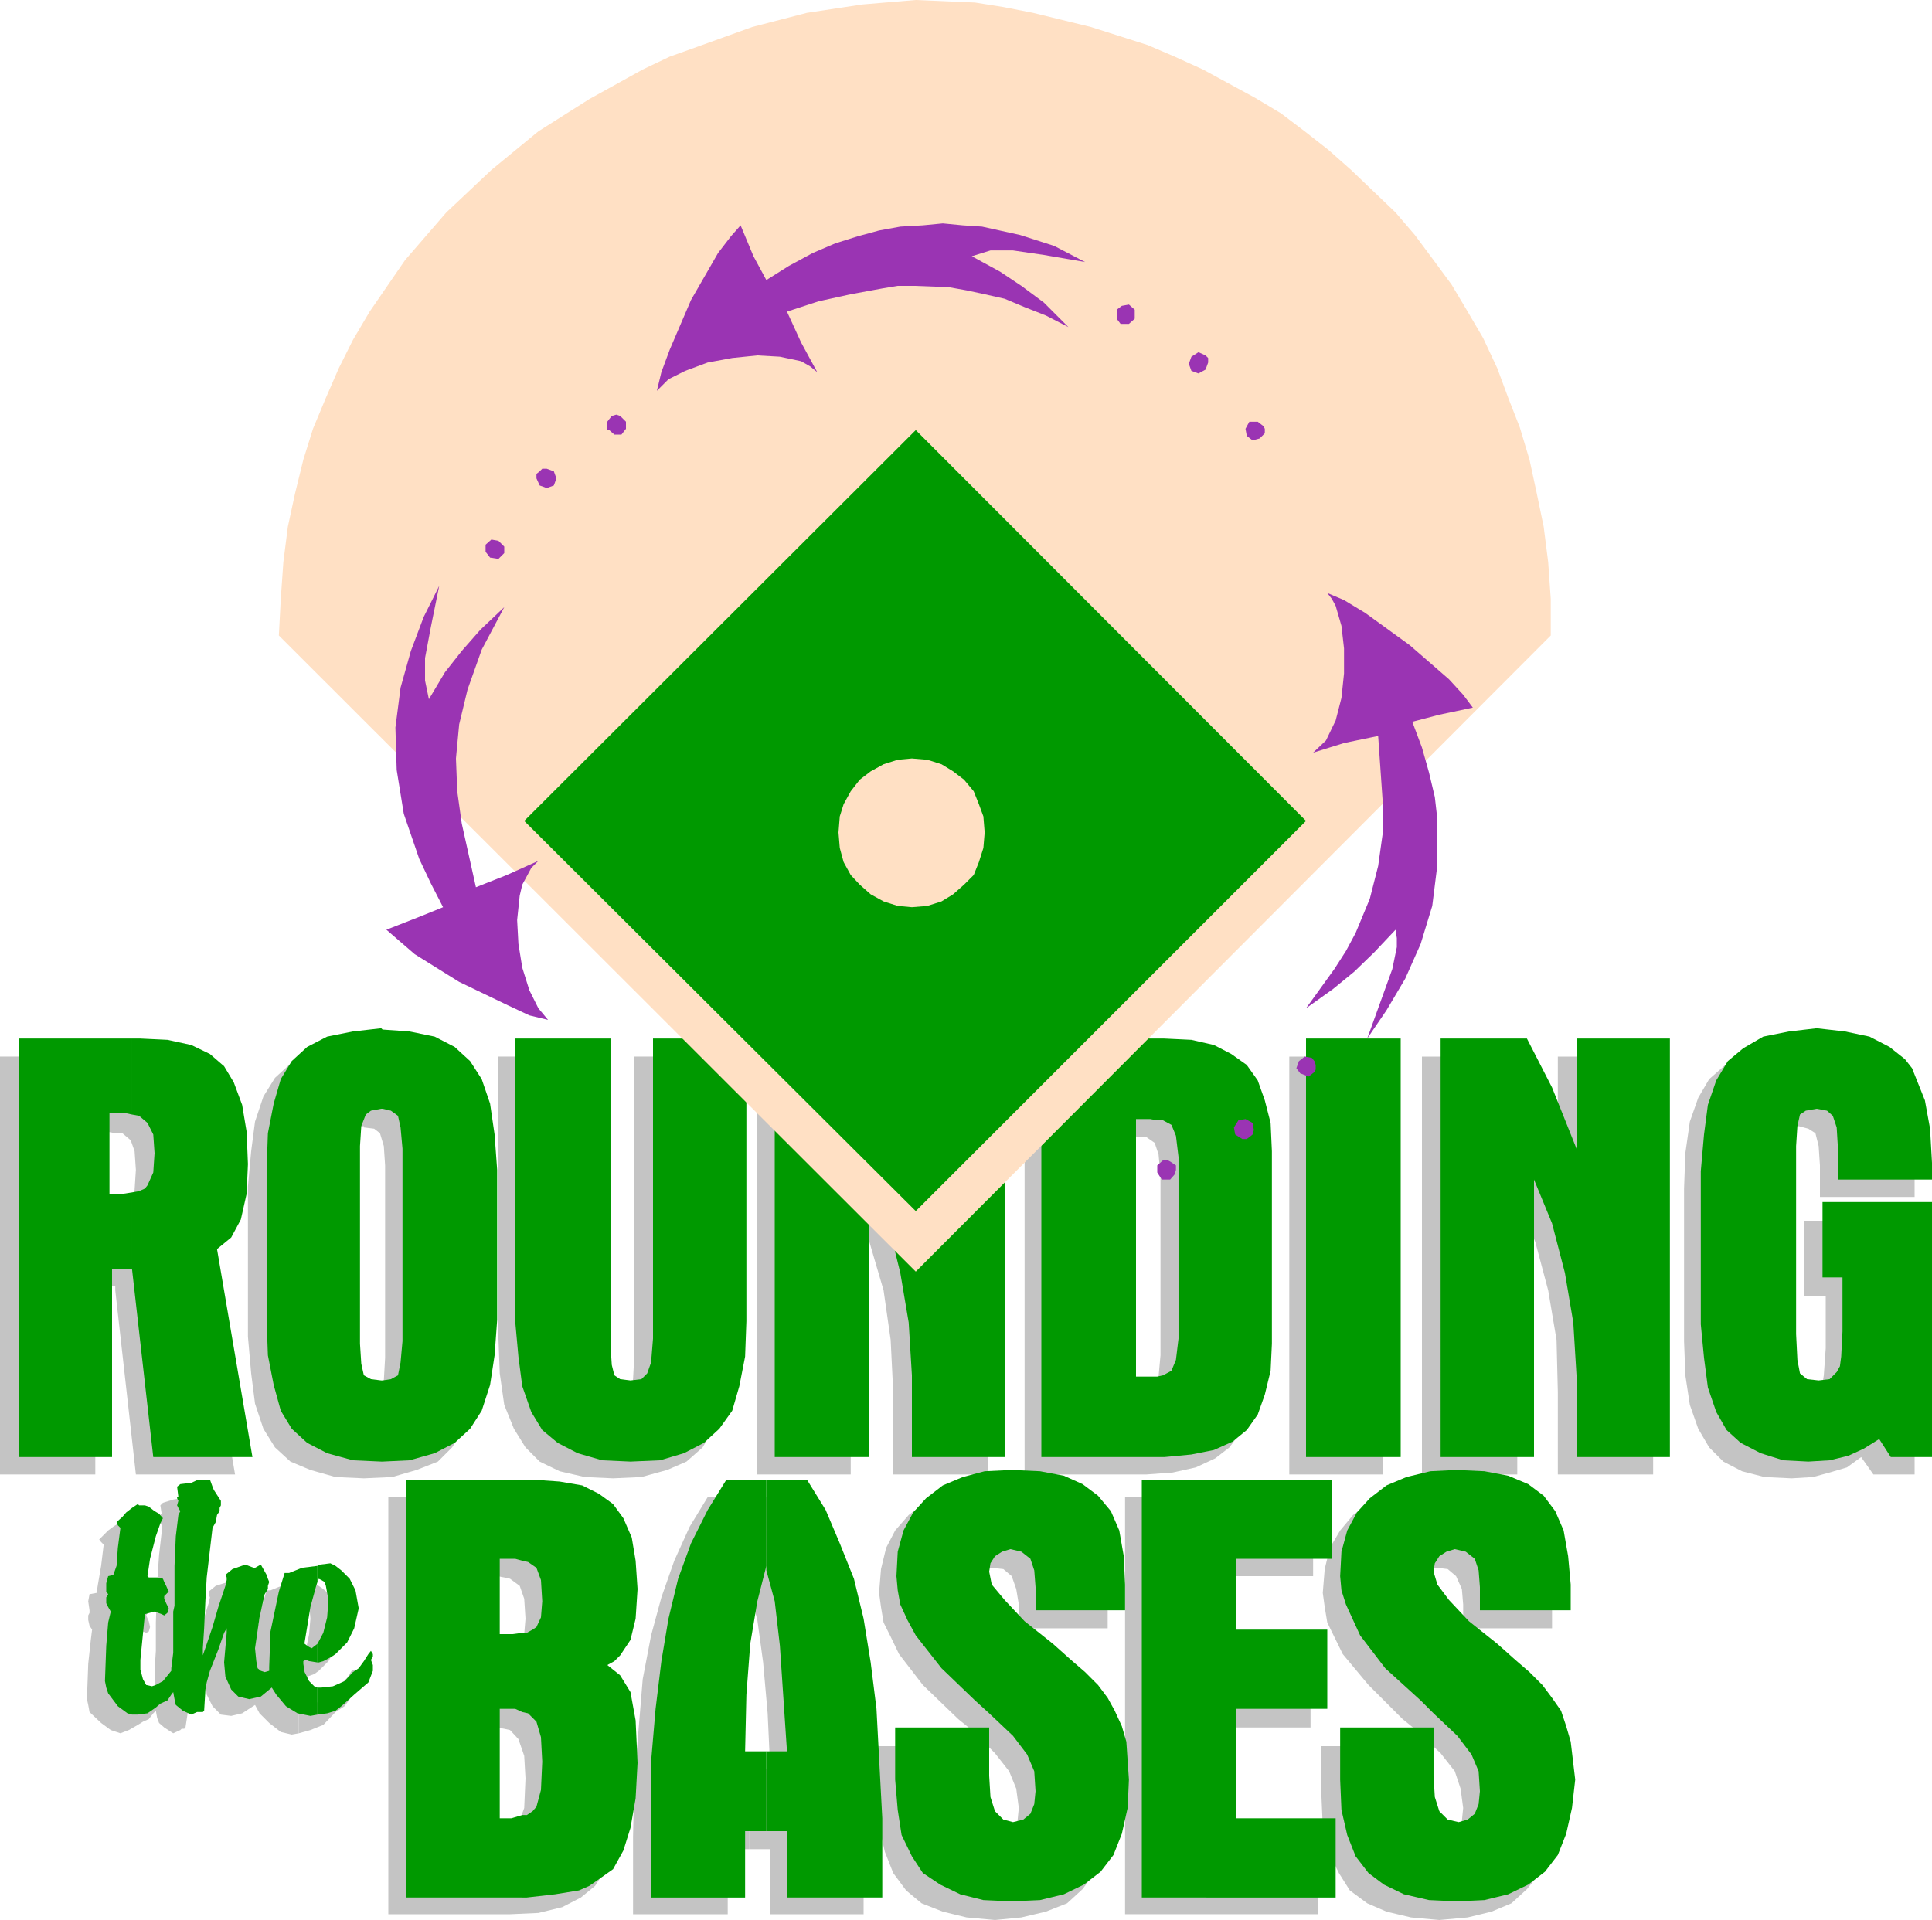
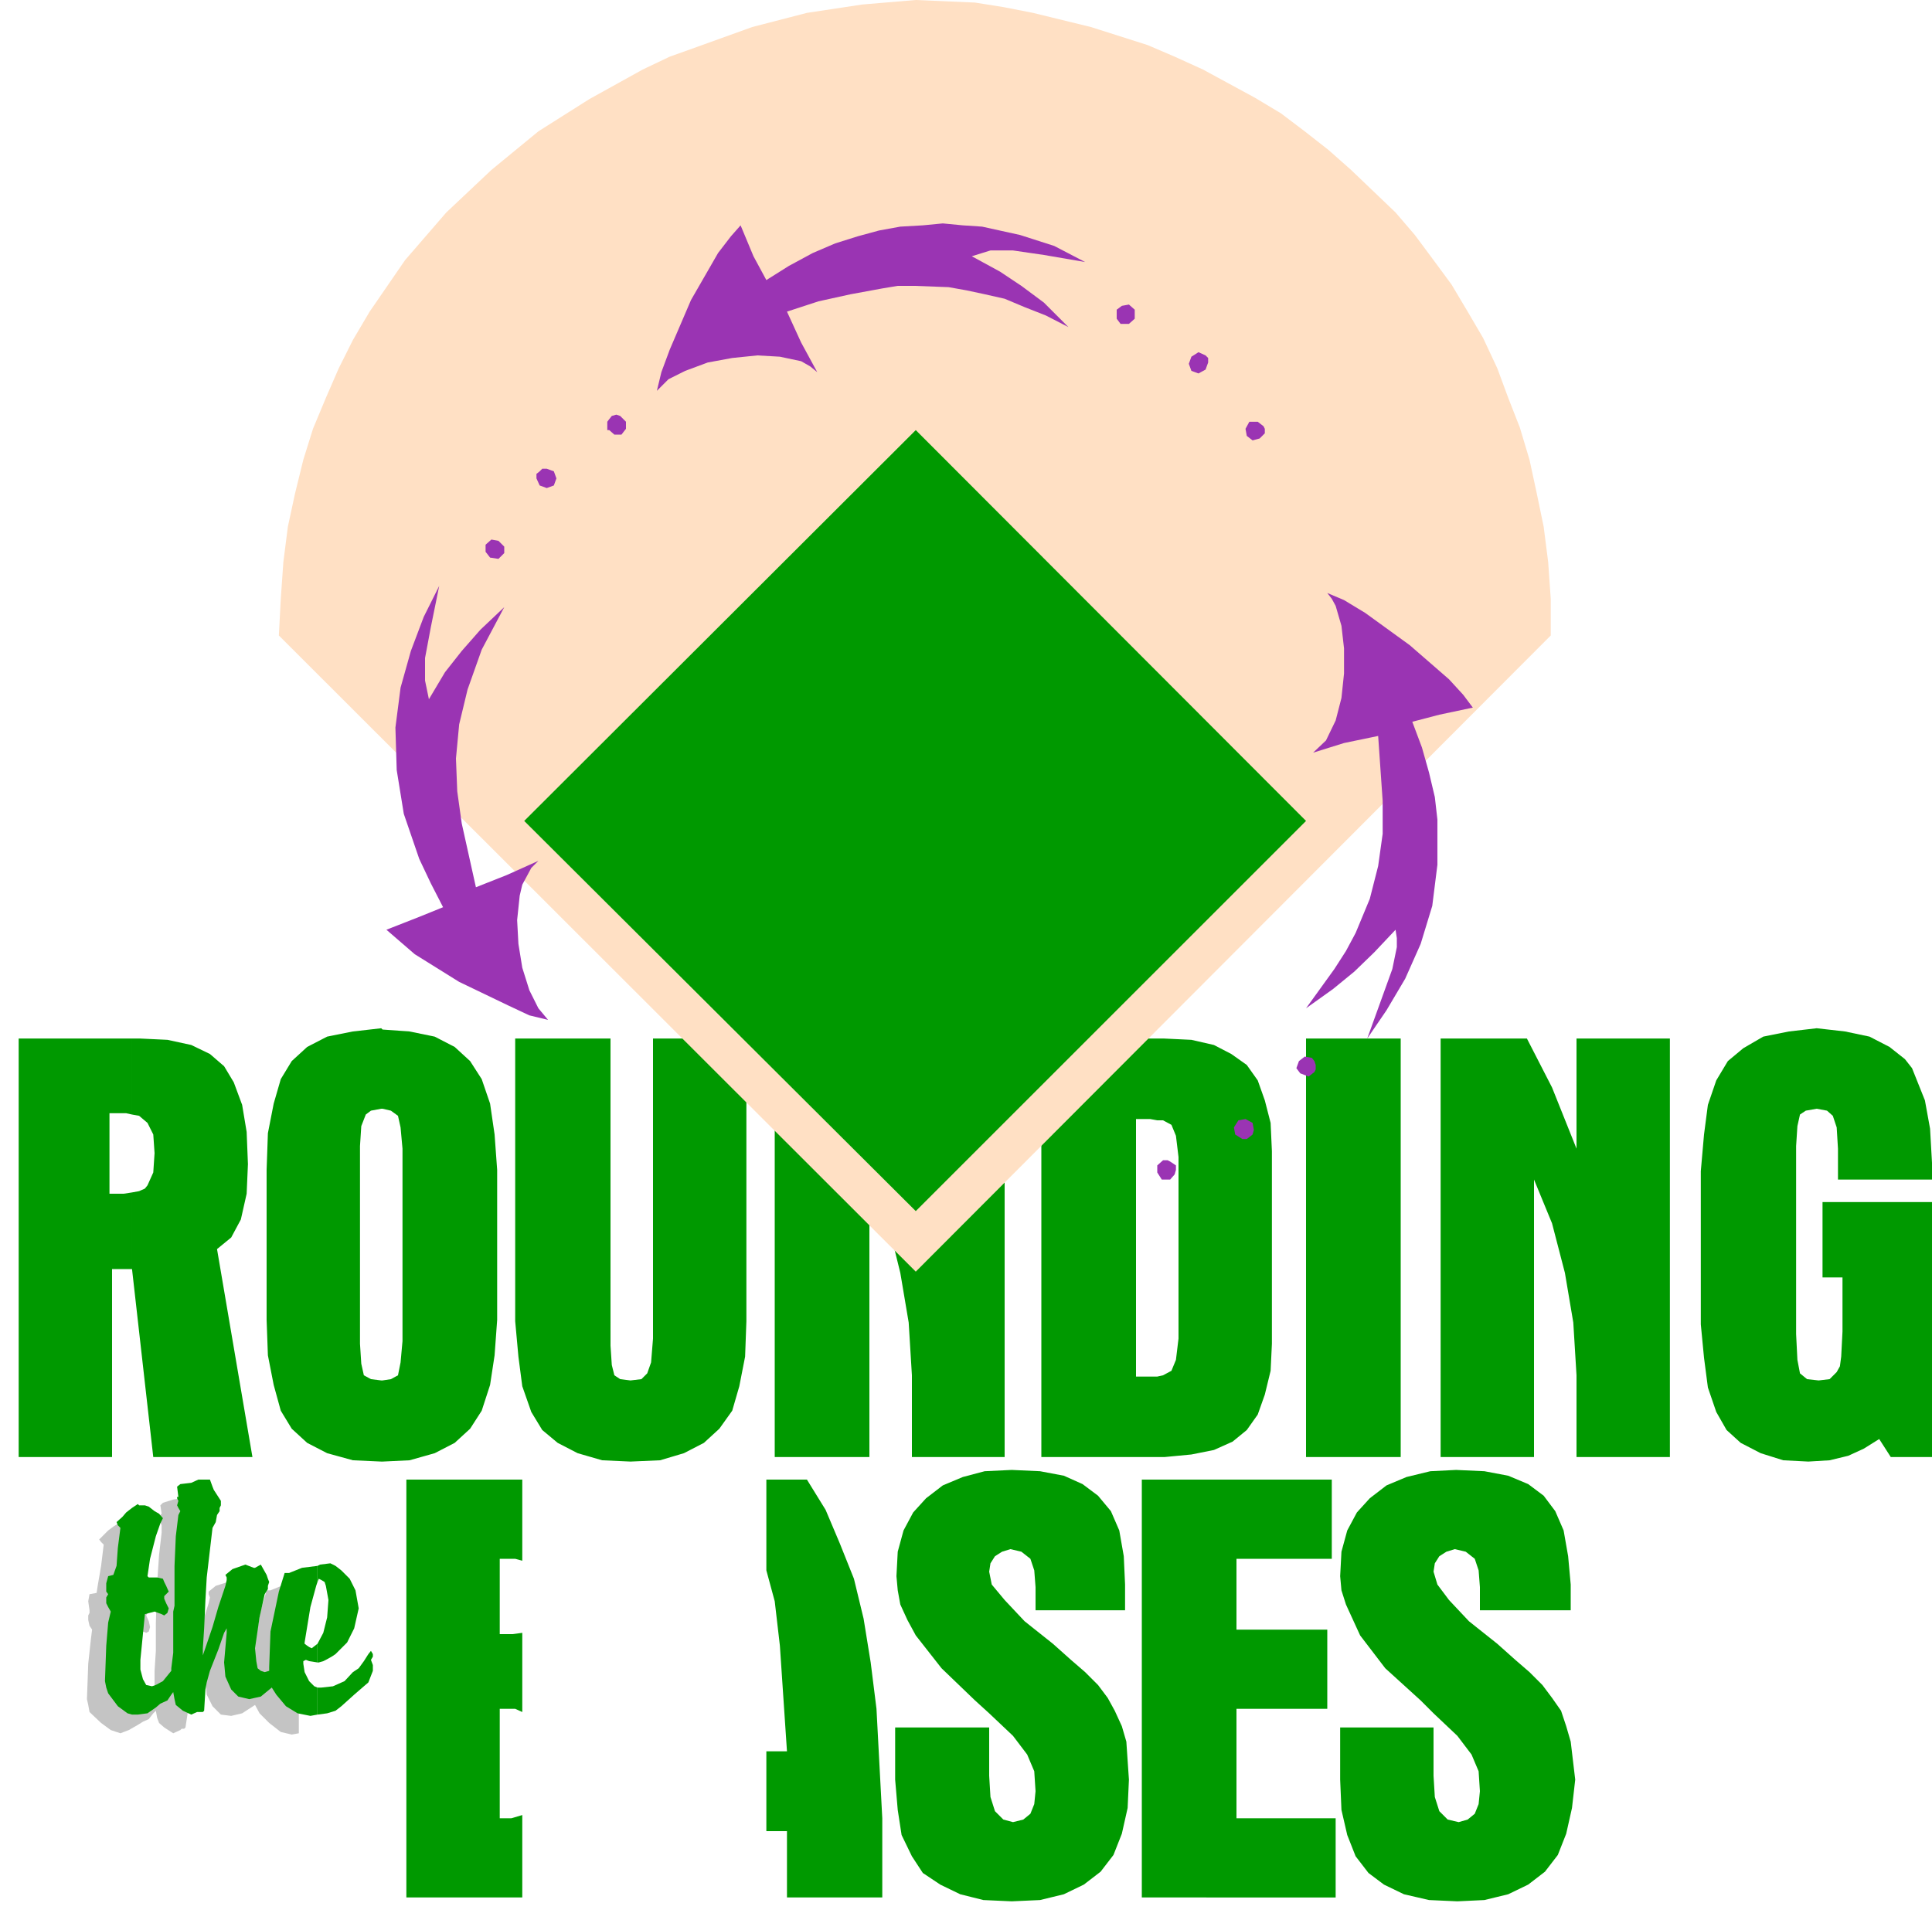
<svg xmlns="http://www.w3.org/2000/svg" width="288" height="286.272" viewBox="0 0 216 214.704">
-   <path d="m377.918 446.505.144-3.96.504-3.528.936-2.664 1.224-2.088 1.8-1.584 2.16-1.08 2.88-.792 3.168-.144 3.168.144 2.808.648 2.232 1.08 1.728 1.584 1.296 1.872.936 2.736.504 3.168.288 3.6v1.944H393.11v-3.528l-.144-2.16-.36-1.44-.792-.504-1.08-.288-1.08.144-.648.648-.504 1.224-.144 2.088v21.24l.144 2.664.504 1.584.792.648 1.08.288 1.44-.288.792-.792.288-.648.144-.936.216-3.024v-5.832h-2.376v-8.424h12.312v28.368h-4.608l-1.368-1.944-1.584 1.152-1.944.576-1.872.504-2.376.144-3.024-.144-2.52-.648-2.088-1.08-1.584-1.584-1.224-2.088-.936-2.664-.504-3.312-.144-3.816zm-29.304-14.76h9.648l1.44 2.52 1.44 2.88 2.664 6.768v-12.168h10.656v46.728h-10.656v-9.216l-.144-5.832-.936-5.544-1.44-5.4-2.016-5.04v31.032h-10.656zm-14.832 0h10.44v46.728h-10.44zM317.006 469.4v9.073h.792l2.952-.216 2.592-.576 2.16-1.008 1.584-1.224 1.296-1.728.792-2.088.504-2.664.144-3.168v-21.528l-.144-3.024-.504-2.664-.936-2.232-1.296-1.584-1.584-1.44-2.016-.936-2.592-.504-2.952-.144h-.792v9h.792l.936.648.432 1.296.216 2.376v20.088l-.216 2.376-.432 1.224-.936.648zm0-28.655v-9H304.19v46.728h12.816V469.4l-.792.144h-1.584V440.6h1.584zm-42.696-9h9.648l2.88 5.4 2.664 6.768v-12.168h10.584v46.728h-10.584v-9.216l-.288-5.832-.792-5.544-1.584-5.4-2.088-5.04v31.032h-10.44zm-18.504 32.76v1.44l.144 2.232.36 1.08.648.648 1.224.144 1.152-.144.792-.648.288-1.44.144-2.664v-33.408h10.584v31.536l-.144 3.888-.648 3.528-.936 2.664-1.224 2.088-1.8 1.584-2.16.936-2.88.792-3.168.144-3.168-.144-2.808-.648-2.232-1.08-1.584-1.584-1.296-2.088-1.08-2.664-.504-3.528-.144-3.888v-31.536h10.44zm-25.488 5.544v8.856l3.168-.144 2.736-.792 2.376-.936 1.584-1.584 1.368-2.088.792-2.808.648-3.384.144-4.104v-16.56l-.144-4.176-.648-3.312-.792-2.808-1.368-2.088-1.584-1.584-2.376-1.08-2.736-.648-3.168-.144v9l1.152.144.648.504.432 1.44.144 2.16v21.528l-.144 2.52-.432 1.296-.648.648zm0-30.384v-9l-3.168.144-2.808.648-2.232 1.08-1.728 1.584-1.296 2.088-.936 2.808-.432 3.312-.36 3.96v16.776l.36 4.104.432 3.384.936 2.808 1.296 2.088 1.728 1.584 2.232.936 2.808.792 3.168.144v-8.856l-1.224-.144-.648-.648-.288-1.296-.216-2.016v-22.32l.216-2.088.288-1.224.648-.648 1.224-.144zm-27.792 9.144v9.072l2.304 20.592h11.088l-3.96-23.328.792-.432.792-.792 1.152-2.088.432-2.664.36-3.312-.144-3.672-.504-3.168-.936-2.376-1.296-1.872-1.584-1.44-2.016-.936-2.736-.504-2.952-.144h-.792v8.568h.792l.936.792.432 1.224.144 2.088-.144 2.232-.432 1.368-.504.504-.648.288zm0-8.496v-8.568h-12.888v46.728h10.656v-21.096h2.232v.504-9.072l-1.152.216h-1.44l-.144-8.856h1.944zm150.696 55.367v-2.663l-.144-1.728-.648-1.44-.936-.792-1.152-.144-.936.144-.792.432-.432.792-.36 1.152.504 1.224 1.44 1.944 2.16 2.232 3.168 2.664 2.088 1.728 3.024 2.664 1.08 1.44.792 1.44.792 1.728.504 1.728.288 4.32-.144 3.312-.144 1.44-.504 1.224-.936 2.376-1.584 1.944-1.728 1.584-2.232.936-2.664.648-3.168.288-3.168-.288-2.736-.648-2.16-.936-1.944-1.44-1.224-1.944-1.152-2.376-.648-2.808-.144-3.312v-5.688h10.44v5.184l.36 2.376.432 1.584.792.936 1.296.36 1.08-.144.792-.792.504-1.152.144-1.44-.288-2.16-.648-1.944-1.584-2.016-2.736-2.592-1.512-1.224-3.816-3.816-2.88-3.456-1.728-3.528-.288-1.728-.216-1.584.216-2.664.576-2.376 1.152-1.944 1.44-1.728 1.872-1.368 2.232-1.008 2.52-.432 2.808-.36 3.384.36 2.664.432 2.232 1.008 1.584 1.224.792.792.432.936.936 2.232.648 2.664.144 3.168v3.024zm-37.8 31.969v-46.656h21.024v8.856h-10.44v7.92h10.152v9h-10.152v12.024h10.944v8.856zm-11.88-31.969v-2.663l-.288-1.728-.504-1.44-.936-.792-1.296-.144-.936.144-.648.432-.432.792-.36 1.152.504 1.224 1.44 1.944 2.16 2.232 3.024 2.664 2.088 1.728 2.952 2.664 1.296 1.44.792 1.44.648 1.728.648 1.728.288 4.32-.144 3.312-.36 1.44-.288 1.224-1.08 2.376-1.44 1.944-1.728 1.584-2.376.936-2.736.648-2.952.288-3.168-.288-2.664-.648-2.376-.936-1.728-1.44-1.44-1.944-.936-2.376-.648-2.808-.144-3.312v-5.688h10.368v5.184l.36 2.376.432 1.584.792.936 1.296.36 1.08-.144.648-.792.648-1.152.144-1.44-.288-2.16-.792-1.944-1.584-2.016-2.592-2.592-1.512-1.224-3.96-3.816-2.664-3.456-.936-1.944-.792-1.584-.288-1.728-.216-1.584.216-2.664.576-2.376 1.008-1.944 1.512-1.728 1.8-1.368 2.16-1.008 2.664-.432 2.808-.36 3.168.36 2.736.432 2.16 1.008 1.8 1.224 1.224 1.728.936 2.232.504 2.664.288 3.168v3.024zm-30.168 15.697v9h2.376v7.272h10.44v-8.712l-.432-12.168-.648-5.4-.936-4.752-1.152-4.392-1.44-4.104-1.728-3.672-2.016-3.456h-4.464v10.296l.936 3.456.648 4.752.504 5.688.288 6.192z" style="fill:#c4c4c4" transform="translate(-189.638 -313.593)" />
-   <path d="M273.374 491.289v-10.296h-4.608l-2.016 3.312-1.728 3.816-1.44 4.104-1.152 4.248-.936 4.896-.432 5.256-.504 5.976-.144 6.336v8.712h10.584v-7.272h2.376v-9h-2.376l.144-6.192.504-5.688.648-4.752 1.08-3.96zm-27.36 27.36v9h.648l3.168-.144 2.664-.648 2.088-1.08 1.584-1.296 1.224-1.872.792-2.52.504-3.312.144-3.96-.144-4.968-.648-2.952-.936-1.944-1.44-1.224 1.44-1.152.936-1.584.648-2.52.144-3.312-.144-3.168-.504-2.52-.792-2.088-1.08-1.584-1.584-1.224-2.088-.936-2.52-.504-2.88-.144h-1.224v9l.648.144 1.08.792.504 1.44.144 2.232-.144 1.728-.648 1.08-.36.504-.576.144-.648.144v8.712l.648.144.936 1.008.648 1.872.144 2.52-.144 3.312-.648 1.8-.36.576-.72.36zm0-28.656v-9h-12.96v46.656h12.96v-9l-1.08.144h-1.296v-12.024h1.584l.792.144V498.2l-.936.216h-1.44v-8.568h1.584zm-22.968 14.256v3.168l1.296-.36 1.44-.576 1.368-1.44 1.008-.648.576-.792.648-1.296-.144-.432v-1.08l.144-.36-.144-.144-.288.144-.504.792-.792.792-.504.504-.936.936-1.44.648-1.08.144zm0-4.752v1.872l.144.216.648-.36.144-.144.792-.288.504-.36 1.08-1.08 1.008-1.728.288-2.232-.288-1.944-.648-1.368-.936-.792-1.152-.792h-1.224l-.36.144v2.016l.36-.576.288.144.288.288.216.36.144 1.728-.144 1.728-.36 1.728-.648 1.296z" style="fill:#c4c4c4" transform="translate(-189.638 -313.593)" />
  <path d="M223.046 492.657v-2.016l-1.584.144-1.584.648h-.432l-.648 2.232-.792 4.392-.288 3.96v.288l-.36.36-.432-.144-.504-.504-.144-.648v-1.584l.432-3.456.648-2.52.36-.504v-.432l.144-.504-.144-.288-.36-.36-.648-1.224-.432.432-.36-.144-.792-.288-1.368.432-.792.648v.288l.144.36-.144.648-.792 2.52-.792 2.016-1.152 3.168v-.288l.144-.504.216-2.16.144-3.168.144-2.592.648-5.544.144-.576.144-.648.36-.648v-.144l.144-.504v-.288l-.648-1.44-.144-.144-.36-.792h-1.224l-.936.144-1.152.36-.288.288.144.936-.144.144.144.36-.144.432.144.36v.792l-.288 2.52-.216 3.168-.144 4.392v3.168l-.144 2.232v1.872l-1.08 1.152-.648.432-.648.216-.504-.216-.288-.576-.288-1.008-.144-1.224.432-5.04 1.296-.216.576.216.36.144.288-.144.144-.504-.144-.648-.288-.648.144-.288.288-.504-.144-.576-.144-.36-.288-.432h-.648l-.792-.216-.144-.144.288-1.872.504-2.376.432-1.44.36-.648-.504-.432-.504-.504-.432-.288-.504-.216-.576-.144h-.216l-.792.504-.576.432-.504.504-.504.504.216.288.288.288-.288 2.376-.36 2.088-.144.936-.792.144-.144.792.144 1.008v.288l-.144.288v.504l.144.648.288.432-.144 1.152-.288 2.664-.144 3.96.144.648.144.792 1.296 1.224 1.08.792 1.08.36.936-.36 1.008-.576.576-.36.648-.288.504-.648.288-.288.144.792.216.576.576.504 1.008.648.792-.36.144-.144h.288l.144-.144.36-2.376.144-.648.288-1.44.792-2.16.648-1.944.36-.432.144.144v.288l-.504 3.384.144 1.512.648 1.296.936.936 1.152.144 1.224-.288 1.44-.936.504.936 1.08 1.08 1.296 1.008 1.224.288.792-.144v-3.168l-.288-.144-.648-.504-.504-.936-.144-.936.144-.504.216-.144.432.144.792.144v-1.872l-.432.288-.36-.144-.288-.144h-.36v-.288l.648-3.816.648-2.52z" style="fill:#c4c4c4" transform="translate(-189.638 -313.593)" />
  <path d="M225.134 502.305v3.024l1.08-.144.936-.288.648-.504 1.44-1.296 1.584-1.368.504-1.296v-.648l-.216-.576.216-.36v-.288l-.216-.36-.288.36-.504.792-.576.792-.648.432-.936 1.008-1.296.576-1.296.144zm0-4.896v2.088h.144l.504-.144.288-.144.648-.36.432-.288 1.296-1.296.792-1.584.504-2.232-.36-2.016-.648-1.296-.936-.936-.648-.504-.576-.288-1.152.144-.288.144v1.8l.144-.36.288.144.36.216.144.432.288 1.584-.144 1.944-.432 1.728z" style="fill:#090" transform="translate(-189.638 -313.593)" />
  <path d="M225.134 490.497v-1.8l-1.728.216-1.44.576h-.504l-.648 2.088-.936 4.464-.144 3.96v.432l-.504.144-.432-.144-.36-.288-.144-.792-.144-1.44.504-3.456.576-2.592.36-.576v-.36l.144-.432-.144-.36-.144-.432-.648-1.152-.648.36h-.144l-.936-.36-1.44.504-.792.648.144.288v.288l-.144.648-.792 2.376-.648 2.232-1.08 3.168v-.792l.144-2.232.144-3.168.144-2.52.648-5.544.36-.648.144-.792.288-.432v-.36l.144-.288v-.504l-.792-1.224-.144-.36-.288-.792h-1.296l-.792.36-1.224.144-.36.288.144 1.152h-.144v.144l.144.288-.144.504.144.288.216.36-.216.432-.288 2.376-.144 3.312v4.464l-.144.648v4.608l-.216 1.728v.288l-.936 1.152-.792.432-.432.144-.648-.144-.36-.648-.288-1.08v-1.08l.504-5.112 1.08-.288.792.288.288.144.36-.288.144-.504-.288-.576-.216-.504v-.288l.504-.504-.288-.648-.216-.432-.144-.36-.648-.144h-.936l-.144-.144.288-1.944.648-2.52.504-1.44.288-.576-.432-.504-.504-.288-.648-.504-.432-.144h-.648l-.144-.144-.648.432-.648.504-.432.504-.648.576.144.36.288.288-.288 2.232-.144 2.016-.36 1.008-.576.144-.216.792v.936l.216.288-.216.36v.648l.216.432.288.504-.288 1.224-.216 2.592-.144 3.96.144.72.216.648 1.08 1.44 1.08.792.504.144h.648l1.08-.144.936-.648.504-.432.792-.36.432-.648.216-.288.144.792.144.648.792.648.936.432.648-.288h.648l.144-.144.144-2.376.144-.792.36-1.296.936-2.376.648-1.872.288-.504v.504l-.288 3.312.144 1.584.648 1.44.792.792 1.224.288 1.296-.288 1.224-1.008.504.792 1.08 1.296 1.296.792 1.44.288.792-.144v-3.024l-.36-.144-.576-.576-.504-1.008-.144-.936v-.288l.288-.144.36.144.936.144v-2.088l-.648.504-.288-.144-.216-.144-.288-.216v-.144l.648-3.96.648-2.376zM379.79 444.56l.36-4.103.432-3.312.936-2.736 1.296-2.16 1.728-1.44 2.232-1.296 2.88-.576 3.096-.36 3.168.36 2.736.576 2.232 1.152 1.728 1.368.792 1.008.432 1.08 1.008 2.52.576 3.168.216 3.816v1.872h-10.512v-3.456l-.144-2.376-.432-1.296-.648-.576-1.152-.216-1.224.216-.648.432-.288 1.296-.144 2.232v21.024l.144 2.88.288 1.512.792.648 1.296.144 1.224-.144.792-.792.36-.648.144-1.08.144-2.808v-6.048h-2.232v-8.424h12.24v28.512h-4.608l-1.296-2.016-1.728 1.08-1.728.792-2.088.504-2.376.144-2.808-.144-2.52-.792-2.232-1.152-1.584-1.44-1.152-2.016-.936-2.736-.432-3.312-.36-3.744zm-29.088-14.831h9.648l2.808 5.472 2.736 6.84v-12.312h10.44v46.8h-10.44v-9.144l-.36-5.904-.936-5.544-1.44-5.544-2.016-4.896v31.032h-10.44zm-15.048 0h10.584v46.8h-10.584zm-16.632 37.8v9h.792l3.024-.288 2.52-.504 2.088-.936 1.584-1.296 1.224-1.728.792-2.232.648-2.664.144-3.024v-21.528l-.144-3.168-.648-2.52-.792-2.232-1.224-1.728-1.728-1.224-1.944-1.008-2.52-.576-3.024-.144h-.792v9.144h.648l.936.504.504 1.224.288 2.376v20.304l-.288 2.376-.504 1.224-.936.504zm0-28.656v-9.144h-12.96v46.8h12.96v-9h-2.376v-28.8h1.584zm-42.768-9.144h9.792l2.664 5.472 2.88 6.84v-12.312h10.368v46.8H291.59v-9.144l-.36-5.904-.936-5.544-1.368-5.544-2.088-4.896v31.032h-10.584zm-18.36 32.904v1.44l.144 2.16.288 1.152.648.432 1.152.144 1.224-.144.648-.648.432-1.224.216-2.664v-33.552h10.44v31.608l-.144 3.96-.648 3.312-.792 2.736-1.44 2.016-1.728 1.584-2.232 1.152-2.664.792-3.312.144-3.168-.144-2.736-.792-2.232-1.152-1.728-1.44-1.224-2.016-1.008-2.88-.432-3.312-.36-3.96v-31.608h10.656zm-25.488 5.327v9.073l3.024-.144 2.808-.792 2.232-1.152 1.728-1.584 1.296-2.016.936-2.88.504-3.312.288-3.96v-16.776l-.288-3.96-.504-3.456-.936-2.736-1.296-2.016-1.728-1.584-2.232-1.152-2.808-.576-3.024-.216v8.856l.936.216.792.576.288 1.296.216 2.376v21.528l-.216 2.376-.288 1.44-.792.432zm0-30.383v-8.856l-.144-.144-3.168.36-2.88.576-2.232 1.152-1.728 1.584-1.224 2.016-.792 2.736-.648 3.312-.144 4.104v16.776l.144 3.96.648 3.312.792 2.88 1.224 2.016 1.728 1.584 2.232 1.152 2.88.792 3.168.144h.144v-9.072h-.144l-1.152-.144-.792-.432-.288-1.296-.144-2.232v-22.104l.144-2.232.504-1.296.576-.432 1.152-.216zm-28.008 9.36v8.568l2.376 21.024h11.088l-3.96-23.256.792-.648.792-.648 1.08-2.016.648-2.88.144-3.312-.144-3.6-.504-3.024-.936-2.52-1.08-1.8-1.584-1.368-2.088-1.008-2.664-.576-3.024-.144h-.936v8.496l.792.144.936.792.648 1.296.144 2.088-.144 2.16-.648 1.44-.288.36-.648.288zm0-8.712v-8.496h-12.672v46.8h10.44v-21.024h2.232v-8.568l-.936.144h-1.584v-9h1.872zm150.696 55.44v-2.592l-.144-1.872-.432-1.296-1.008-.792-1.224-.288-.936.288-.792.504-.504.792-.144.936.432 1.44 1.296 1.728 2.232 2.376 3.168 2.52 2.016 1.8 1.584 1.368 1.44 1.44 1.08 1.44 1.008 1.44.576 1.728.504 1.728.504 4.248-.36 3.168-.648 2.88-.936 2.376-1.44 1.872-1.872 1.44-2.232 1.08-2.664.648-3.024.144-3.168-.144-2.808-.648-2.232-1.08-1.728-1.296-1.44-1.872-.936-2.376-.648-2.808-.144-3.384v-5.832h10.44v5.4l.144 2.376.504 1.584.936.936 1.224.288 1.008-.288.792-.648.432-1.08.144-1.44-.144-2.232-.792-1.872-1.584-2.088-2.664-2.52-1.44-1.44-3.96-3.6-2.808-3.672-1.584-3.456-.504-1.584-.144-1.584.144-2.736.648-2.376 1.08-2.016 1.44-1.584 1.872-1.44 2.232-.936 2.664-.648 2.88-.144 3.168.144 2.664.504 2.232.936 1.728 1.296 1.296 1.728.936 2.16.504 2.88.288 3.168v2.88zm-37.8 32.112v-46.728h21.24v8.856h-10.656v7.92h10.152v8.856h-10.152v12.24h11.088v8.856zm-11.88-32.112v-2.592l-.144-1.872-.432-1.296-1.008-.792-1.224-.288-.936.288-.792.504-.504.792-.144.936.288 1.44 1.44 1.728 2.232 2.376 3.168 2.52 2.016 1.8 1.584 1.368 1.44 1.44 1.08 1.44.792 1.44.792 1.728.504 1.728.288 4.248-.144 3.168-.648 2.88-.936 2.376-1.44 1.872-1.872 1.44-2.232 1.08-2.664.648-3.168.144-3.168-.144-2.592-.648-2.232-1.08-1.944-1.296-1.224-1.872-1.152-2.376-.432-2.808-.288-3.384v-5.832h10.512v5.4l.144 2.376.504 1.584.936.936 1.08.288 1.152-.288.792-.648.432-1.08.144-1.44-.144-2.232-.792-1.872-1.584-2.088-2.664-2.52-1.584-1.44-3.744-3.6-2.88-3.672-.936-1.728-.792-1.728-.288-1.584-.144-1.584.144-2.736.648-2.376 1.08-2.016 1.44-1.584 1.872-1.44 2.232-.936 2.448-.648 3.024-.144 3.168.144 2.664.504 2.088.936 1.728 1.296 1.44 1.728.936 2.16.504 2.88.144 3.168v2.88zm-30.096 15.768v8.928h2.304v7.416h10.656v-8.856l-.648-12.24-.648-5.184-.792-4.896-1.08-4.464-1.584-3.96-1.584-3.744-2.088-3.384h-4.536V489.2l.936 3.456.576 4.968.792 11.808z" style="fill:#090" transform="translate(-189.638 -313.593)" />
-   <path d="M275.318 489.2v-10.15h-4.464l-2.088 3.384-1.872 3.744-1.44 3.96-1.08 4.464-.792 4.752-.648 5.328-.504 5.904v15.192h10.512v-7.416h2.376v-8.928h-2.376l.144-6.336.432-5.688.792-4.752 1.008-3.96zm-27.288 27.36v9.217h.504l3.168-.36 2.664-.432 1.152-.504.936-.648 1.728-1.224 1.152-2.088.792-2.52.576-3.312.216-3.96-.216-4.752-.576-3.168-1.152-1.872-1.44-1.152.792-.432.648-.648 1.152-1.728.576-2.376.216-3.312-.216-3.168-.432-2.592-.936-2.16-1.152-1.584-1.584-1.152-1.872-.936-2.52-.432-3.024-.216h-1.152v9.072l.648.144.936.648.504 1.368.144 2.376-.144 1.8-.504 1.08-.432.288-.648.36h-.504v8.856l.648.144.936.936.504 1.728.144 2.736-.144 3.168-.504 1.872-.432.504-.648.432z" style="fill:#090" transform="translate(-189.638 -313.593)" />
  <path d="M248.03 488.12v-9.071h-12.96v46.728h12.96v-9.216l-1.224.36h-1.296v-12.24h1.728l.792.36v-8.856l-1.08.144h-1.44v-8.424h1.728z" style="fill:#090" transform="translate(-189.638 -313.593)" />
  <path d="m220.814 384.657.216-4.104.288-4.104.504-3.96.792-3.672.936-3.816 1.08-3.456 1.44-3.456 1.44-3.312 1.584-3.168 1.872-3.168 3.96-5.76 4.608-5.328 5.04-4.752 5.256-4.32 5.688-3.6 5.976-3.312 3.024-1.44 3.024-1.08 6.192-2.232 6.12-1.584 6.192-.936 5.976-.504 6.624.288 3.168.504 3.312.648 6.48 1.584 6.336 2.016 3.024 1.296 3.168 1.44 5.832 3.168 2.88 1.728 2.664 2.016 2.664 2.088 2.52 2.232 4.968 4.752 2.16 2.52 2.088 2.808 2.016 2.736 1.8 3.024 1.728 2.952 1.584 3.384 1.224 3.312 1.296 3.312 1.08 3.6.792 3.672.792 3.816.504 3.96.288 4.104v4.104l-70.992 71.136z" style="fill:#ffe0c4" transform="translate(-189.638 -313.593)" />
  <path d="m248.246 405.393 43.776-43.704 43.632 43.704-43.632 43.632z" style="fill:#090" transform="translate(-189.638 -313.593)" />
-   <path d="m291.59 398.409 1.728.144 1.584.504 1.296.792 1.224.936 1.08 1.296.576 1.44.504 1.368.144 1.8-.144 1.728-.504 1.584-.576 1.44-1.08 1.08-1.224 1.08-1.296.792-1.584.504-1.728.144-1.584-.144-1.584-.504-1.44-.792-1.224-1.08-1.008-1.08-.792-1.44-.432-1.584-.144-1.728.144-1.8.432-1.368.792-1.44 1.008-1.296 1.224-.936 1.44-.792 1.584-.504z" style="fill:#ffe0c4" transform="translate(-189.638 -313.593)" />
  <path d="m281.006 355.209-.792-.648-1.008-.576-2.376-.504-2.52-.144-2.808.288-2.736.504-2.52.936-1.872.936-1.296 1.296.504-2.088.936-2.52 2.376-5.544 3.024-5.256 1.44-1.872 1.08-1.224 1.44 3.456 1.44 2.664 2.52-1.584 2.664-1.44 2.52-1.08 2.52-.792 2.376-.648 2.376-.432 2.52-.144 2.232-.216 2.232.216 2.16.144 4.248.936 3.816 1.224 3.456 1.8-4.608-.792-3.456-.504h-2.52l-2.088.648 3.168 1.728 2.376 1.584 2.52 1.872 2.736 2.736-2.52-1.296-2.376-.936-2.232-.936-2.232-.504-2.016-.432-2.016-.36-3.816-.144h-1.872l-1.728.288-3.528.648-3.6.792-3.528 1.152 1.584 3.456zm48.312 5.544h.936l.648.504.144.288v.504l-.288.288-.288.288-.792.216-.648-.504-.144-.792zm-6.48-7.273.792-.503.792.36.288.288v.504l-.288.792-.792.432-.792-.288-.288-.792zm-8.352-5.255.576-.432.792-.144.648.576v1.008l-.648.576h-.936l-.432-.576zm-64.656 61.632-.792.792-.504.936-.504.936-.288 1.224-.288 2.736.144 2.664.432 2.664.792 2.52 1.008 2.016 1.08 1.296-2.088-.504-2.304-1.08-5.544-2.664-4.968-3.096-3.168-2.736 3.672-1.44 2.664-1.08-1.368-2.664-1.296-2.736-1.728-5.04-.792-4.896-.144-4.752.576-4.464 1.152-4.104 1.44-3.816 1.728-3.456-.936 4.608-.648 3.456v2.52l.432 2.088 1.8-3.024 1.872-2.376 2.088-2.376 2.664-2.52-2.52 4.752-1.584 4.464-.936 3.888-.36 3.816.144 3.672.504 3.6 1.584 7.128 3.456-1.368zm7.704-48.168v-.936l.216-.288.288-.36.504-.144.432.144.648.648v.792l-.504.648h-.792l-.576-.504zm-7.56 6.191-.36-.791v-.504l.36-.288.288-.288h.504l.792.288.288.792-.288.792-.792.288zm-5.544 8.065-.504-.648v-.792l.648-.576.792.144.648.648v.72l-.648.648zm92.016 21.815 1.44-1.367 1.08-2.232.648-2.52.288-2.736v-2.808l-.288-2.52-.648-2.232-.432-.792-.504-.648 1.872.792 2.376 1.44 4.968 3.6 4.392 3.816 1.584 1.728 1.08 1.44-3.744.792-3.024.792 1.08 2.88.792 2.808.648 2.736.288 2.52v5.04l-.576 4.608-1.296 4.248-1.728 3.888-2.088 3.528-2.16 3.168 2.808-7.776.504-2.448v-1.008l-.144-.936-2.376 2.52-2.232 2.16-2.376 1.944-3.024 2.16 3.168-4.392 1.296-2.016 1.08-2.016 1.584-3.816.936-3.672.504-3.6v-3.672l-.504-7.272-3.816.792zm-15.336 46.153v.504l-.144.504-.504.576h-.936l-.504-.792v-.792l.648-.576h.504l.288.144zm8.568-4.753.144.793-.144.504-.36.288-.288.216h-.504l-.792-.504-.144-.792.504-.792.792-.144zm6.624-7.271.288.36.144.432v.504l-.144.288-.648.504-.936-.36-.432-.576.288-.792.648-.504z" style="fill:#9a34b3" transform="translate(-189.638 -313.593)" />
</svg>